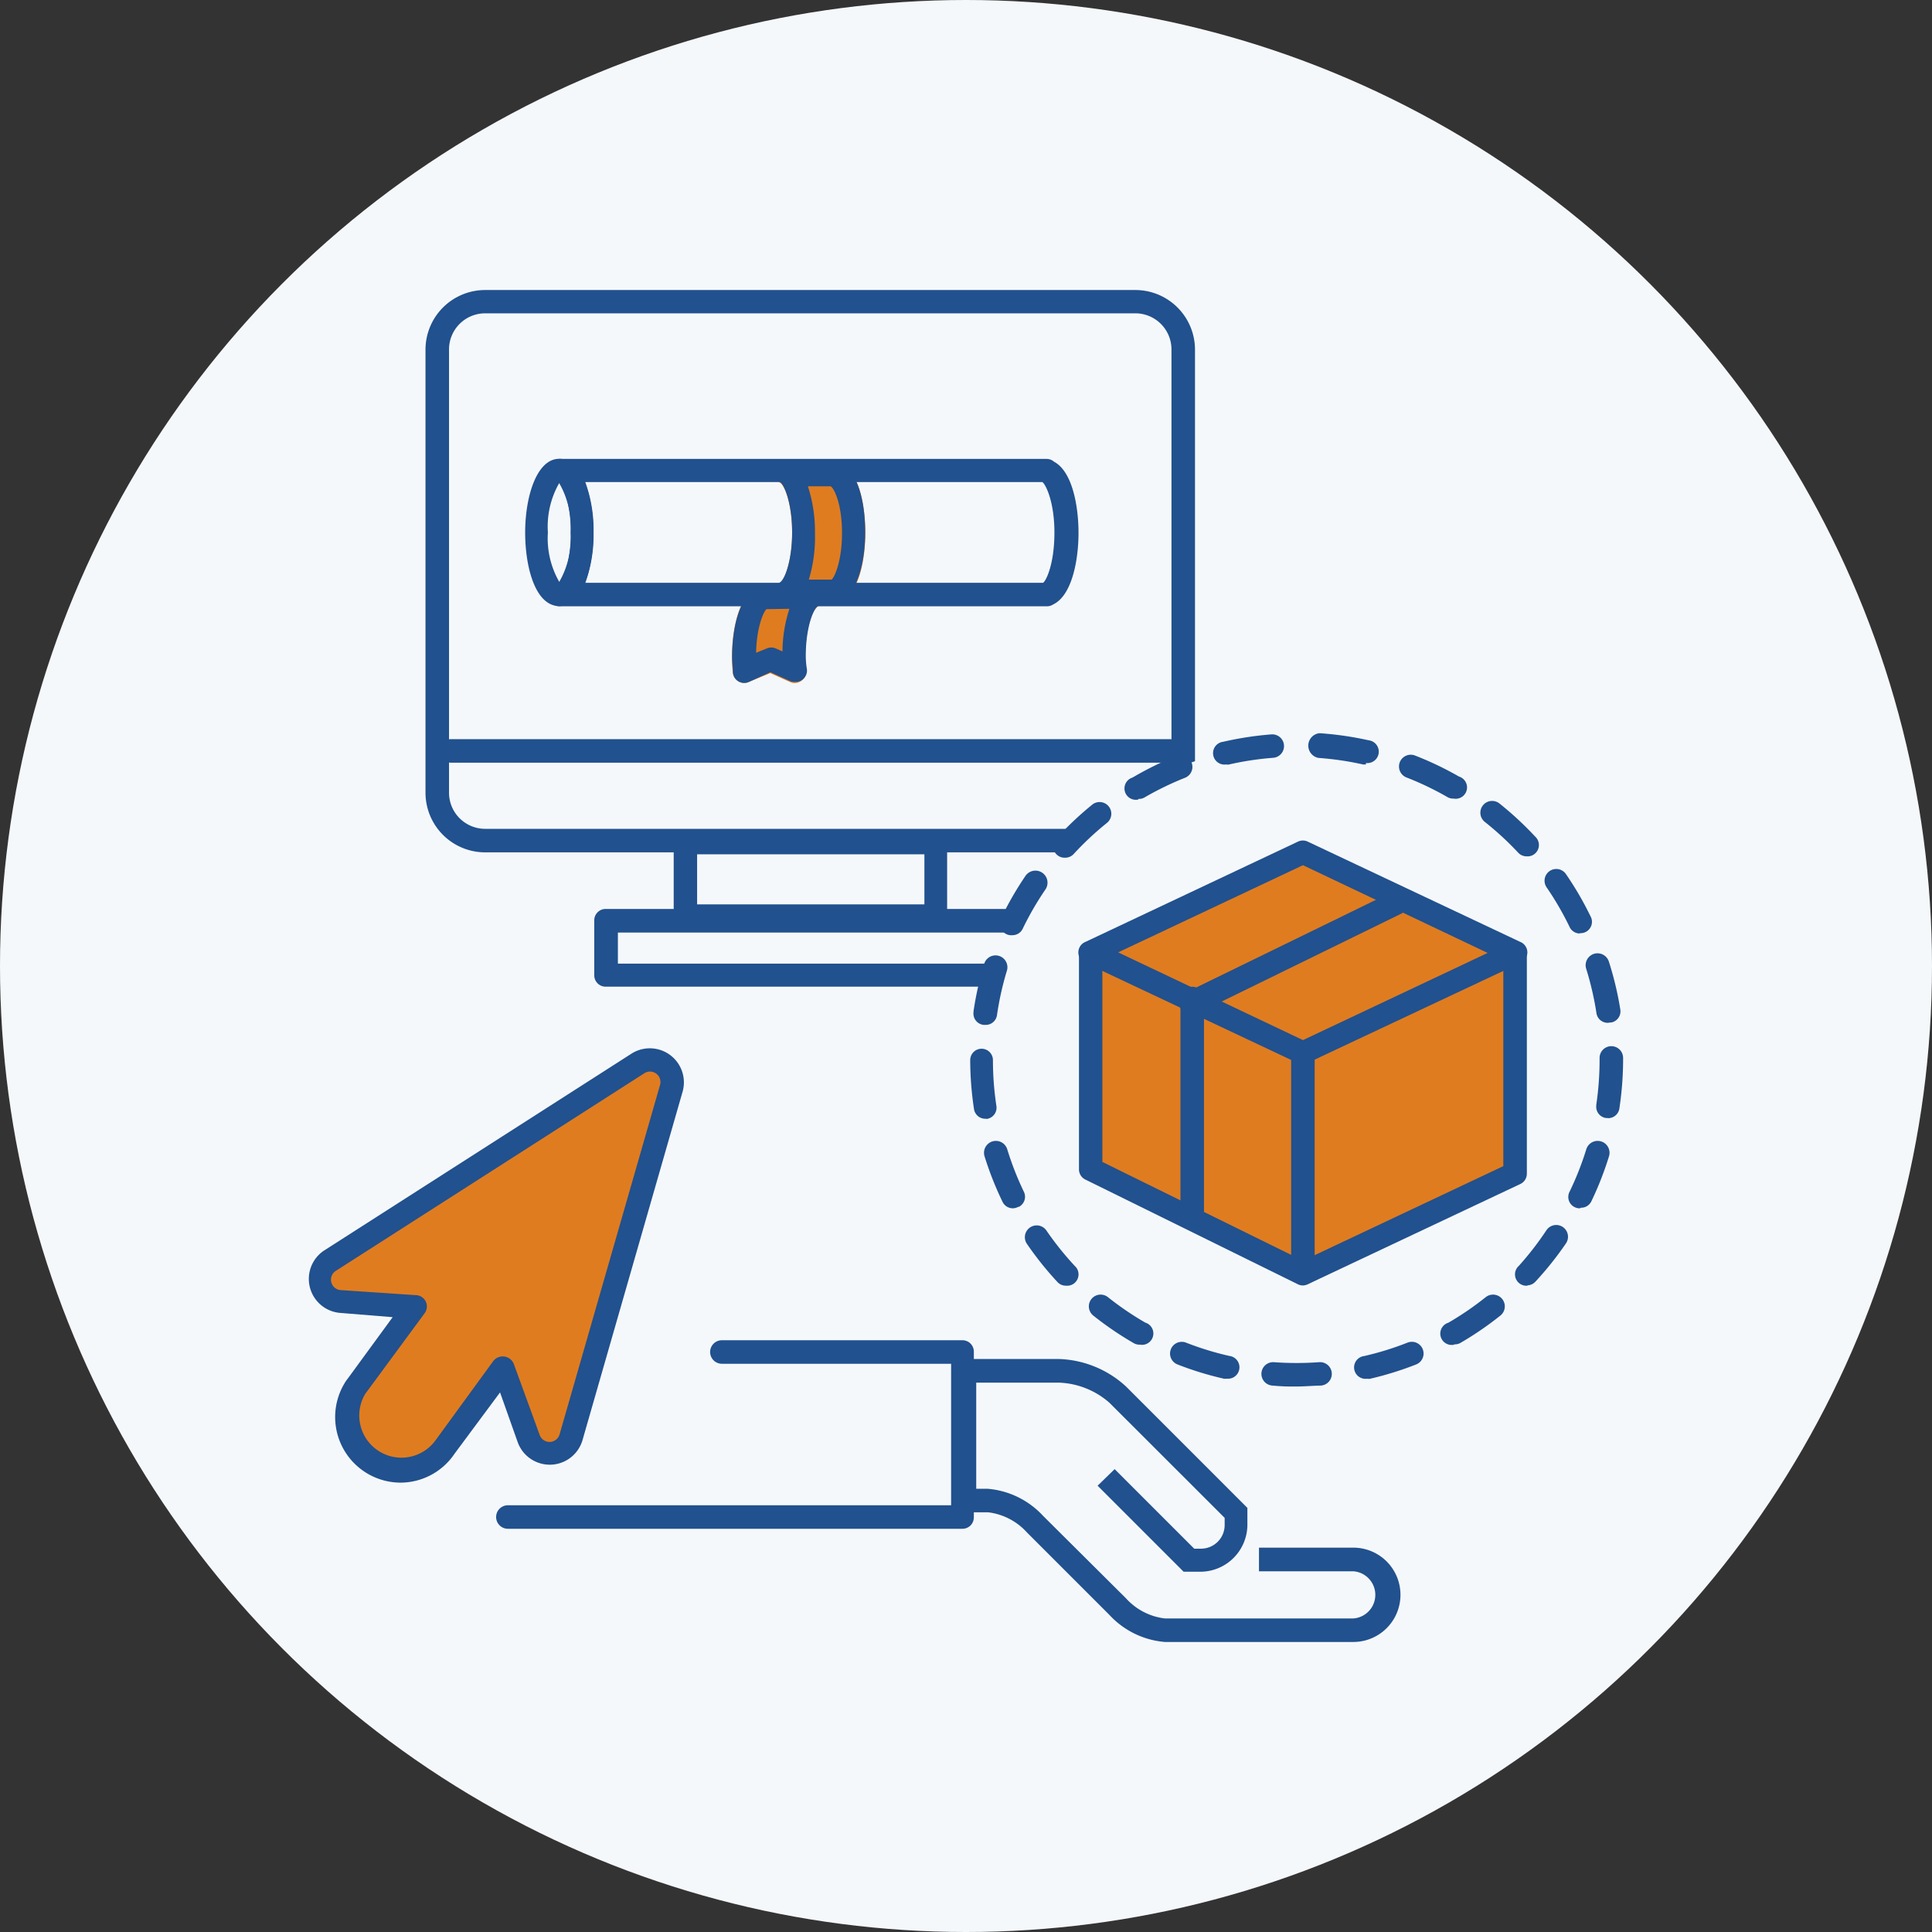
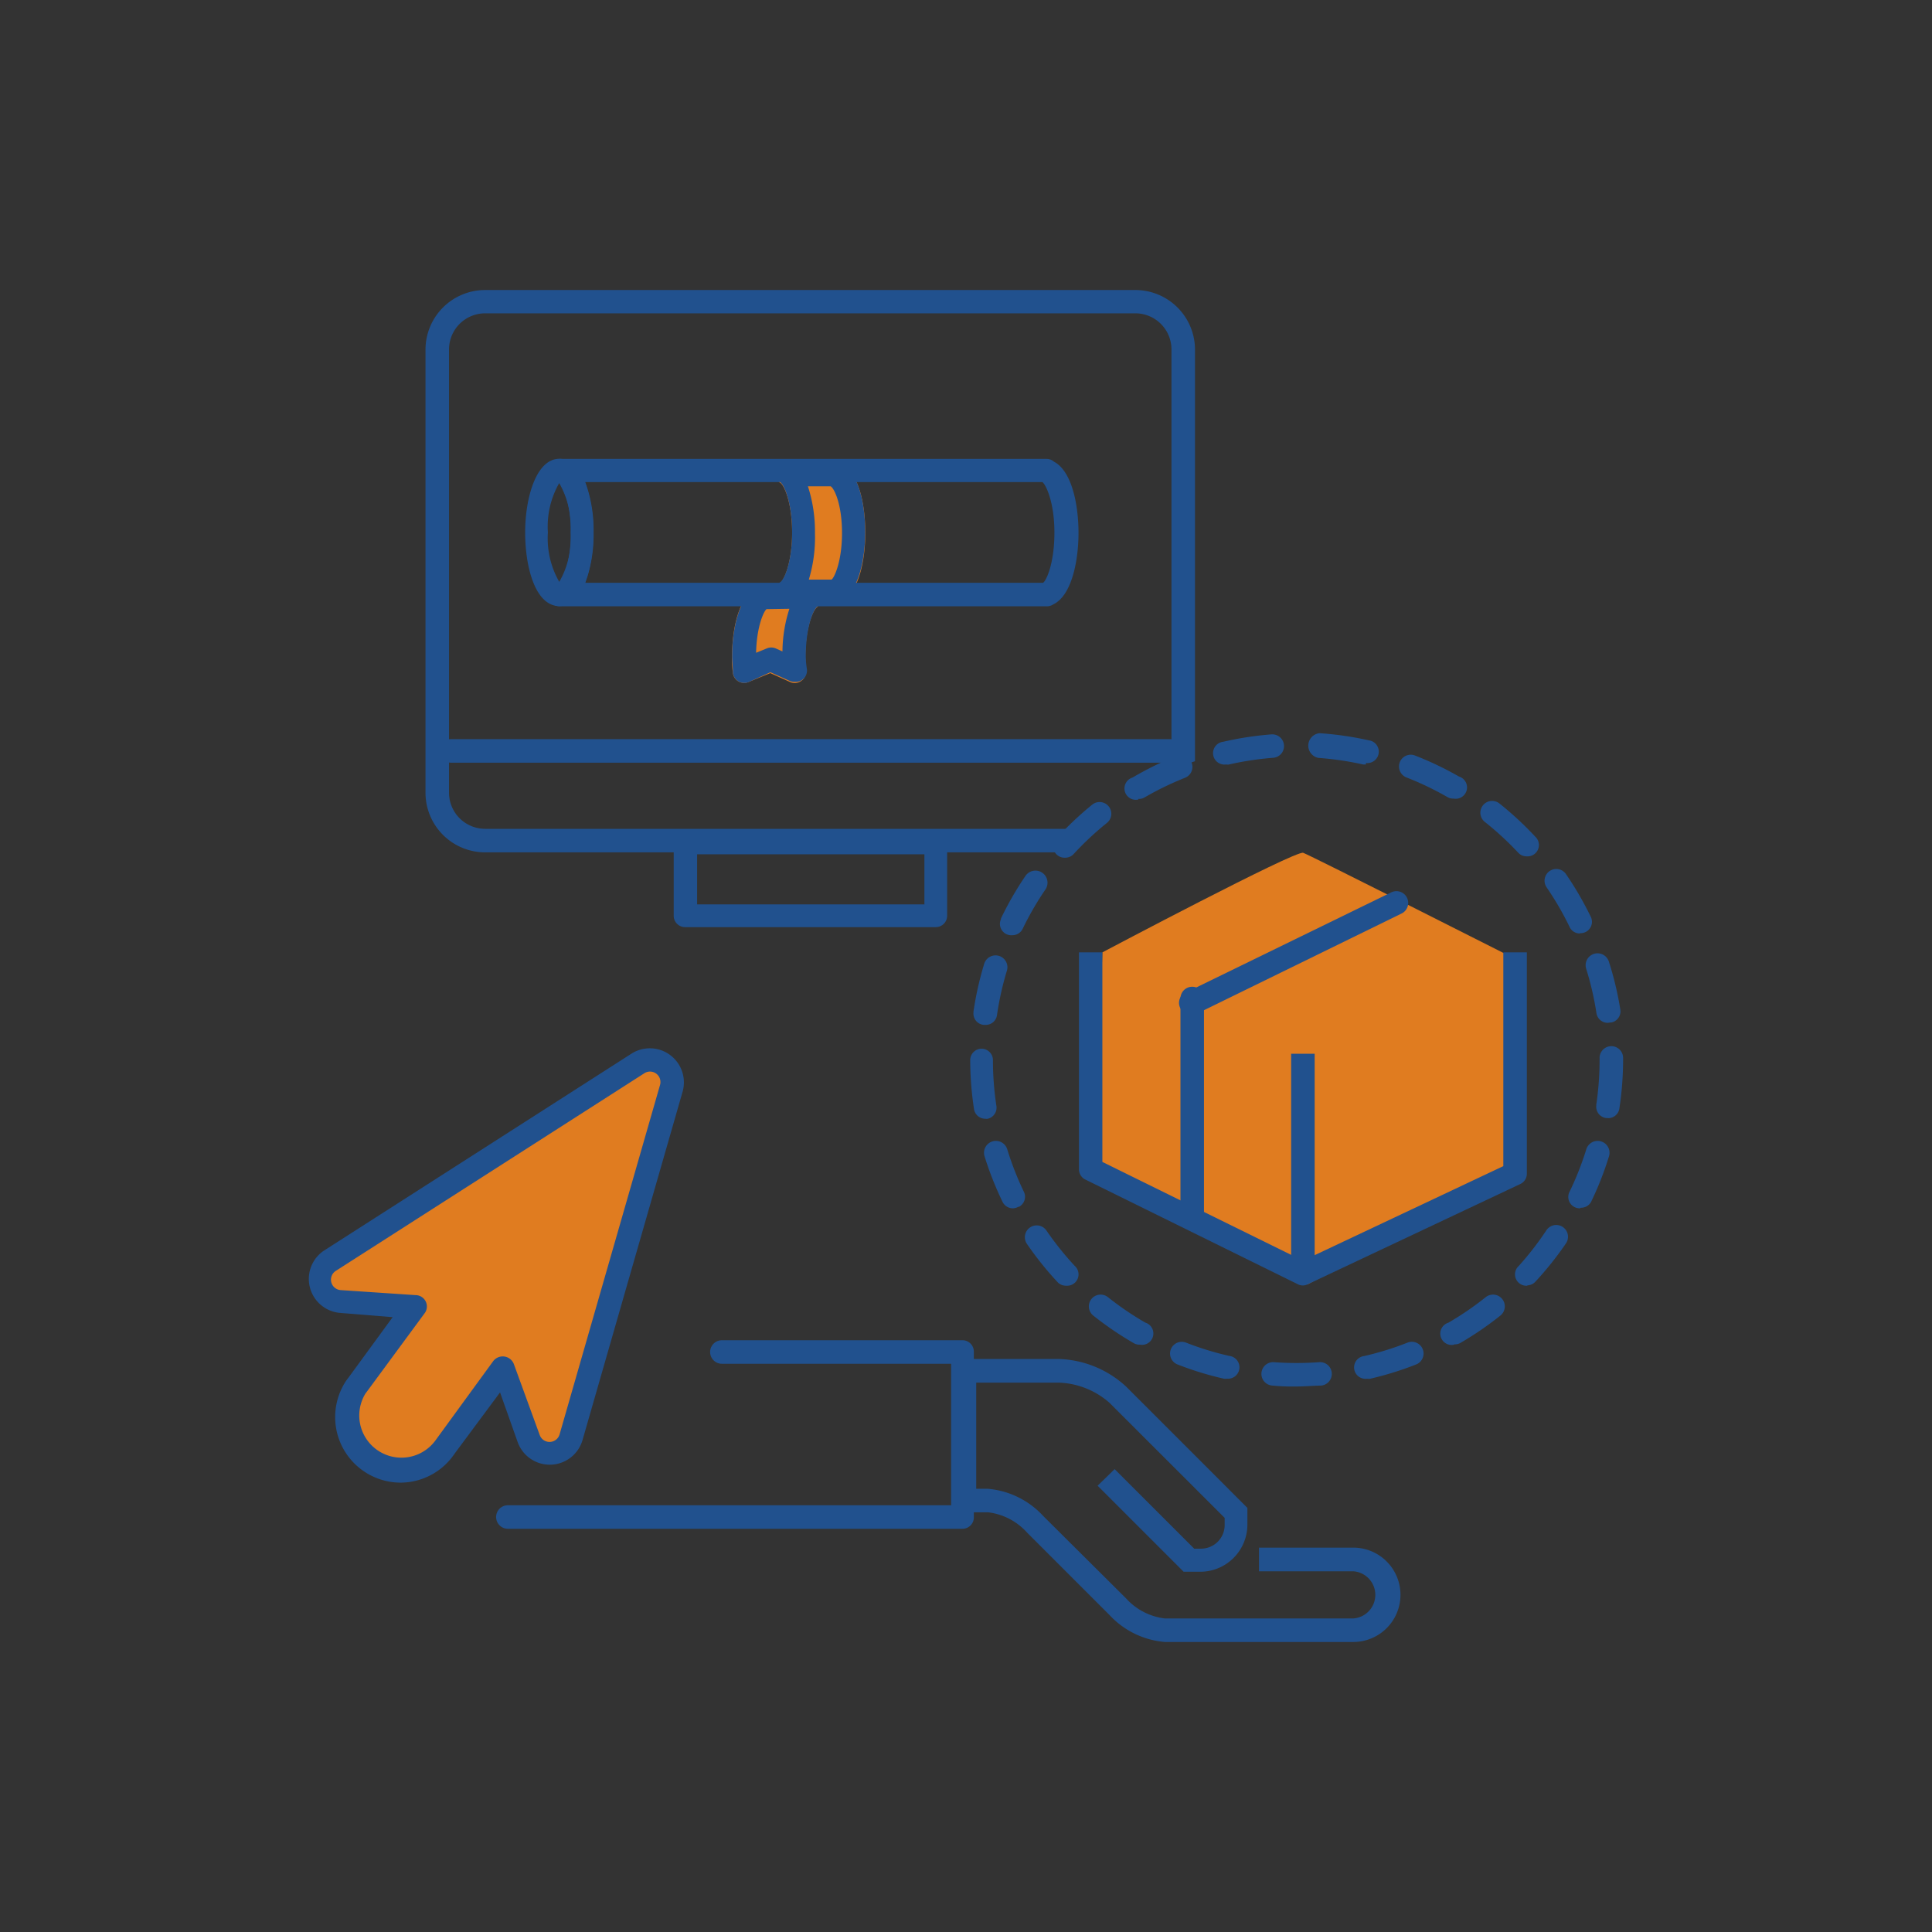
<svg xmlns="http://www.w3.org/2000/svg" viewBox="0 0 170 170">
  <rect x="0" y="0" width="170" height="170" fill="#333333" stroke="none" />
  <defs>
    <style>.cls-1{fill:#f5f8fb;}.cls-2{fill:#e07c20;}.cls-3{fill:#21518e;}</style>
  </defs>
  <title>Asset 9</title>
  <g id="Layer_2" data-name="Layer 2">
    <g id="Layer_1-2" data-name="Layer 1">
-       <circle class="cls-1" cx="85" cy="85" r="85" />
      <g id="Layer_2-2" data-name="Layer 2">
        <g id="Layer_1-2-2" data-name="Layer 1-2">
          <path class="cls-2" d="M97,83.8s17-9,17.67-8.76S133,84.21,133,84.21l.66,18.56L115.08,113,96.34,102.77Z" />
          <path class="cls-2" d="M74.13,40.92a1,1,0,0,0-.67-.25H69.38a1,1,0,0,0-.68,1.85c.42.37,1,2,1,4.36s-.6,4-1,4.36a1,1,0,0,0-.25.35H67.13a1,1,0,0,0-.61.21c-1.55.76-2.11,3.62-2.11,6a8.47,8.47,0,0,0,.07,1.35A1,1,0,0,0,65.9,60l1.88-.77,1.69.76a1,1,0,0,0,1.45-1c0-.38-.06-.77-.06-1.17,0-2.4.6-4,1-4.36a1,1,0,0,0,.25-.35h1.32a1,1,0,0,0,.6-.21c1.55-.76,2.11-3.62,2.11-6S75.63,41.73,74.13,40.92Z" />
          <path class="cls-3" d="M114.08,122a18.43,18.43,0,0,1-2.11-.08,1,1,0,0,1,.11-2.06h0a27.57,27.57,0,0,0,4,0,1,1,0,1,1,.15,2.06C115.54,121.93,114.81,122,114.08,122Zm-6.13-.68h-.23a28.34,28.34,0,0,1-4.11-1.26,1,1,0,1,1,.75-1.92,26.36,26.36,0,0,0,3.81,1.17,1,1,0,0,1-.23,2Zm12.32,0a1,1,0,0,1-.23-2,26.37,26.37,0,0,0,3.81-1.18,1,1,0,0,1,.76,1.92,28.81,28.81,0,0,1-4.1,1.27Zm-20-3a1,1,0,0,1-.52-.14,29,29,0,0,1-3.55-2.42,1,1,0,1,1,1.29-1.62,26.83,26.83,0,0,0,3.29,2.24,1,1,0,0,1-.52,1.93Zm27.69,0a1,1,0,0,1-.52-1.93,26.75,26.75,0,0,0,3.29-2.25,1,1,0,1,1,1.29,1.62,28.87,28.87,0,0,1-3.54,2.42,1,1,0,0,1-.53.11ZM93.8,113.13a1,1,0,0,1-.76-.33,29.13,29.13,0,0,1-2.68-3.35,1,1,0,0,1,1.72-1.17h0a27,27,0,0,0,2.49,3.11,1,1,0,0,1-.76,1.74Zm40.6,0a1,1,0,0,1-.76-1.74,26.78,26.78,0,0,0,2.44-3.15,1,1,0,0,1,1.71,1.17,28.93,28.93,0,0,1-2.68,3.36,1,1,0,0,1-.71.33Zm-45.26-6.81a1,1,0,0,1-.93-.58,28.69,28.69,0,0,1-1.58-4,1,1,0,1,1,2-.61,26.67,26.67,0,0,0,1.45,3.71,1,1,0,0,1-.42,1.35l-.06,0A1,1,0,0,1,89.14,106.32Zm49.91,0a1,1,0,0,1-.93-1.48,26.66,26.66,0,0,0,1.46-3.71,1,1,0,0,1,2,.61,28.57,28.57,0,0,1-1.57,4,1,1,0,0,1-.93.53ZM86.7,98.44a1,1,0,0,1-1-.88,29.09,29.09,0,0,1-.33-4.28,1,1,0,0,1,1-1h0a1,1,0,0,1,1,1,27,27,0,0,0,.3,4,1,1,0,0,1-.8,1.17H86.8Zm54.79-.06h-.15a1,1,0,0,1-.88-1.11V97.2a27,27,0,0,0,.29-4v-.11a1,1,0,0,1,2.07,0v.11a28.93,28.93,0,0,1-.32,4.28,1,1,0,0,1-1,.91Zm-54.8-8.2h-.15a1,1,0,0,1-.88-1.11V89a28.66,28.66,0,0,1,.94-4.19,1,1,0,1,1,2,.6,26.59,26.59,0,0,0-.87,3.89,1,1,0,0,1-1.06.88ZM141.47,90a1,1,0,0,1-1-.88,26.57,26.57,0,0,0-.9-3.88,1,1,0,1,1,2-.62,28.68,28.68,0,0,1,1,4.18,1,1,0,0,1-.79,1.17h-.07ZM89.08,82.29a1,1,0,0,1-1-1.42l0-.06a28.86,28.86,0,0,1,2.14-3.72A1,1,0,1,1,92,78.25a26.77,26.77,0,0,0-2,3.45A1,1,0,0,1,89.08,82.29ZM139,82.14a1,1,0,0,1-.91-.62,26.72,26.72,0,0,0-2-3.44,1,1,0,0,1,1.7-1.17,28.75,28.75,0,0,1,2.16,3.71,1,1,0,0,1-.93,1.49ZM93.73,75.47A1,1,0,0,1,93,73.73a29,29,0,0,1,3.11-2.93,1,1,0,0,1,1.29,1.61,26.87,26.87,0,0,0-2.91,2.72A1,1,0,0,1,93.73,75.47Zm40.6-.12a1,1,0,0,1-.75-.33,26.91,26.91,0,0,0-2.93-2.7,1,1,0,1,1,1.29-1.62,29.07,29.07,0,0,1,3.14,2.91,1,1,0,0,1-.76,1.74Zm-34.16-5a1,1,0,0,1-.52-1.93,28.69,28.69,0,0,1,3.86-1.9,1,1,0,0,1,.76,1.92,26.66,26.66,0,0,0-3.58,1.74,1,1,0,0,1-.52.12Zm27.69-.08a1,1,0,0,1-.51-.14,26.64,26.64,0,0,0-3.59-1.72,1,1,0,1,1,.75-1.93,28.73,28.73,0,0,1,3.87,1.85,1,1,0,0,1-.52,1.93Zm-20-3a1,1,0,0,1-.23-2,28.85,28.85,0,0,1,4.24-.65,1,1,0,0,1,.16,2.06,26.7,26.7,0,0,0-3.94.6Zm12.32,0h-.23a26.68,26.68,0,0,0-3.94-.58,1.1,1.1,0,0,1,.06-2.17h.11a28.77,28.77,0,0,1,4.25.62,1,1,0,0,1-.23,2Z" />
          <path class="cls-3" d="M93.16,119.58A9.13,9.13,0,0,1,99.08,122l10.68,10.68v1.47a4.15,4.15,0,0,1-4.15,4.15h-1.46l-7.57-7.57,1.5-1.46,7,7h.61a2.08,2.08,0,0,0,2.07-2.07v-.64L97.62,123.43a7.11,7.11,0,0,0-4.46-1.77H85.9V131h1a7.46,7.46,0,0,1,4.88,2.38l7.3,7.26a5.47,5.47,0,0,0,3.42,1.77h16.58a2.08,2.08,0,0,0,0-4.15h-8.3v-2.08h8.3a4.15,4.15,0,0,1,0,8.3H102.5a7.47,7.47,0,0,1-4.88-2.38l-7.26-7.26a5.48,5.48,0,0,0-3.42-1.77H83.83V119.58Z" />
          <path class="cls-3" d="M102.93,67.11H39.69a1,1,0,1,1,0-2.07h63.24a1,1,0,0,1,0,2.07Z" />
          <path class="cls-3" d="M82.34,81.58H60.28a1,1,0,0,1-1-1v-6.4a1,1,0,0,1,1-1H82.34a1,1,0,0,1,1,1V80.6A1,1,0,0,1,82.34,81.58Zm-21-2h20V75.17h-20Z" />
          <path class="cls-3" d="M49.21,53.33c-2.08,0-3-3.36-3-6.48s1-6.48,3-6.48,3,3.36,3,6.48S51.28,53.33,49.21,53.33Zm0-10.83a7.7,7.7,0,0,0-1,4.35,7.7,7.7,0,0,0,1,4.35,7.69,7.69,0,0,0,1-4.35,7.7,7.7,0,0,0-1-4.33Z" />
          <path class="cls-3" d="M92.08,53.35H49.23a1,1,0,0,1-1-1,1.06,1.06,0,0,1,1-1.06c.22-.16,1-1.68,1-4.41s-.75-4.26-1.06-4.44a.94.94,0,0,1-.9-1v0a1.06,1.06,0,0,1,1-1.06H92.08a1,1,0,0,1,.67.25c1.58.84,2.15,3.82,2.15,6.26s-.59,5.51-2.22,6.29A1,1,0,0,1,92.08,53.35ZM51.5,51.28H91.78c.28-.17,1-1.69,1-4.42S92,42.6,91.72,42.42H51.5a12.32,12.32,0,0,1,.73,4.44A12.32,12.32,0,0,1,51.5,51.28Z" />
          <path class="cls-3" d="M73.46,53H69.38a1,1,0,0,1-.68-1.81c.42-.37,1-2,1-4.36s-.6-4-1-4.36a1,1,0,0,1,.68-1.81h4.08a1,1,0,0,1,.67.25c1.5.81,2,3.62,2,5.93s-.56,5.2-2.11,6A1,1,0,0,1,73.46,53ZM71.17,51h2c.24-.16.92-1.6.92-4.1s-.67-3.92-1-4.11h-2a12.89,12.89,0,0,1,.62,4.11A12.89,12.89,0,0,1,71.17,51Z" />
          <path class="cls-3" d="M69.9,60a1,1,0,0,1-.42-.09l-1.69-.76L65.91,60a1,1,0,0,1-1.42-.86c0-.44-.07-.88-.07-1.35,0-2.34.56-5.2,2.11-6a1,1,0,0,1,.61-.21h4.08a1,1,0,0,1,.68,1.81c-.42.37-1,2-1,4.36A7.52,7.52,0,0,0,71,58.87,1,1,0,0,1,70.09,60H70Zm-2.45-6.4h0c-.23.16-.87,1.5-.92,3.84l.93-.38a1,1,0,0,1,.81,0l.58.26a12.52,12.52,0,0,1,.61-3.75Z" />
-           <path class="cls-3" d="M87.7,84.79H54.37V82.06H88.93a10.82,10.82,0,0,1,.77-2,1,1,0,0,0-.41-.08h-36a1,1,0,0,0-1,1v4.84a1,1,0,0,0,1,1H87.08C87.29,86.16,87.48,85.47,87.7,84.79Z" />
-           <path class="cls-3" d="M114.65,93.65a1,1,0,0,1-.44-.1L95.53,84.74a1,1,0,0,1,0-1.87l18.67-8.81a1,1,0,0,1,.88,0l18.67,8.81a1,1,0,0,1,0,1.87l-18.67,8.78A1,1,0,0,1,114.65,93.65ZM98.39,83.8l16.26,7.72,16.25-7.67-16.25-7.72Z" />
          <path class="cls-3" d="M114.65,113.11a1,1,0,0,1-.46-.11l-18.67-9.2a1,1,0,0,1-.58-.93V83.8H97v18.44l17.65,8.69,17.63-8.32V83.8h2.07v19.46a1,1,0,0,1-.59.93L115.08,113A1,1,0,0,1,114.65,113.11Z" />
          <rect class="cls-3" x="113.61" y="92.72" width="2.07" height="18.99" />
          <path class="cls-3" d="M84.69,134.52h-40a1,1,0,1,1,0-2.07h39V120H63.52a1,1,0,1,1,0-2.07H84.69a1,1,0,0,1,1,1v14.61A1,1,0,0,1,84.69,134.52Z" />
          <path class="cls-2" d="M28.17,113.07a2,2,0,0,1,.85-2.14L56.15,93.52a2,2,0,0,1,2.93,2.22l-8.83,30.78a2,2,0,0,1-3.72.13l-2.27-6.23-5.08,7a4.76,4.76,0,0,1-7.84-5.4l.19-.26,5-6.78-6.59-.46A2,2,0,0,1,28.17,113.07Z" />
          <path class="cls-3" d="M35.26,130.46a5.77,5.77,0,0,1-4.78-9l.24-.32,3.83-5.24-4.68-.38a3,3,0,0,1-1.39-5.46L55.6,92.69A3,3,0,0,1,60.08,96l-8.83,30.74a3,3,0,0,1-5.7.15L44,122.52,40,127.91A5.75,5.75,0,0,1,35.26,130.46ZM57.2,94.29a.91.91,0,0,0-.49.14L29.59,111.8a.92.92,0,0,0,.42,1.72l6.55.44a1,1,0,0,1,.77,1.64l-5,6.79-.18.24a3.71,3.71,0,0,0,6.14,4.15l5.1-7a1.05,1.05,0,0,1,1.83.26l2.27,6.23a.92.92,0,0,0,1.75-.06l8.84-30.75a.92.92,0,0,0-.89-1.17Z" />
          <path class="cls-3" d="M104.87,107.59a1,1,0,0,1-1-1V87.86a1,1,0,1,1,2.07,0v18.66a1,1,0,0,1-.92,1.07Z" />
          <path class="cls-3" d="M105,89.24a1,1,0,1,1-.46-2l17.88-8.72a1,1,0,0,1,.91,1.86l-17.88,8.75A1,1,0,0,1,105,89.24Z" />
          <path class="cls-3" d="M95.24,72.93H42.69a3.18,3.18,0,0,1-3.18-3.18h0v-39a3.18,3.18,0,0,1,3.18-3.18H99.93a3.18,3.18,0,0,1,3.15,3.2v37c.68-.29,1.37-.55,2.07-.79V30.77a5.25,5.25,0,0,0-5.22-5.25H42.69a5.25,5.25,0,0,0-5.25,5.25v39A5.25,5.25,0,0,0,42.69,75H93.24A27.8,27.8,0,0,1,95.24,72.93Z" />
        </g>
      </g>
    </g>
  </g>
</svg>